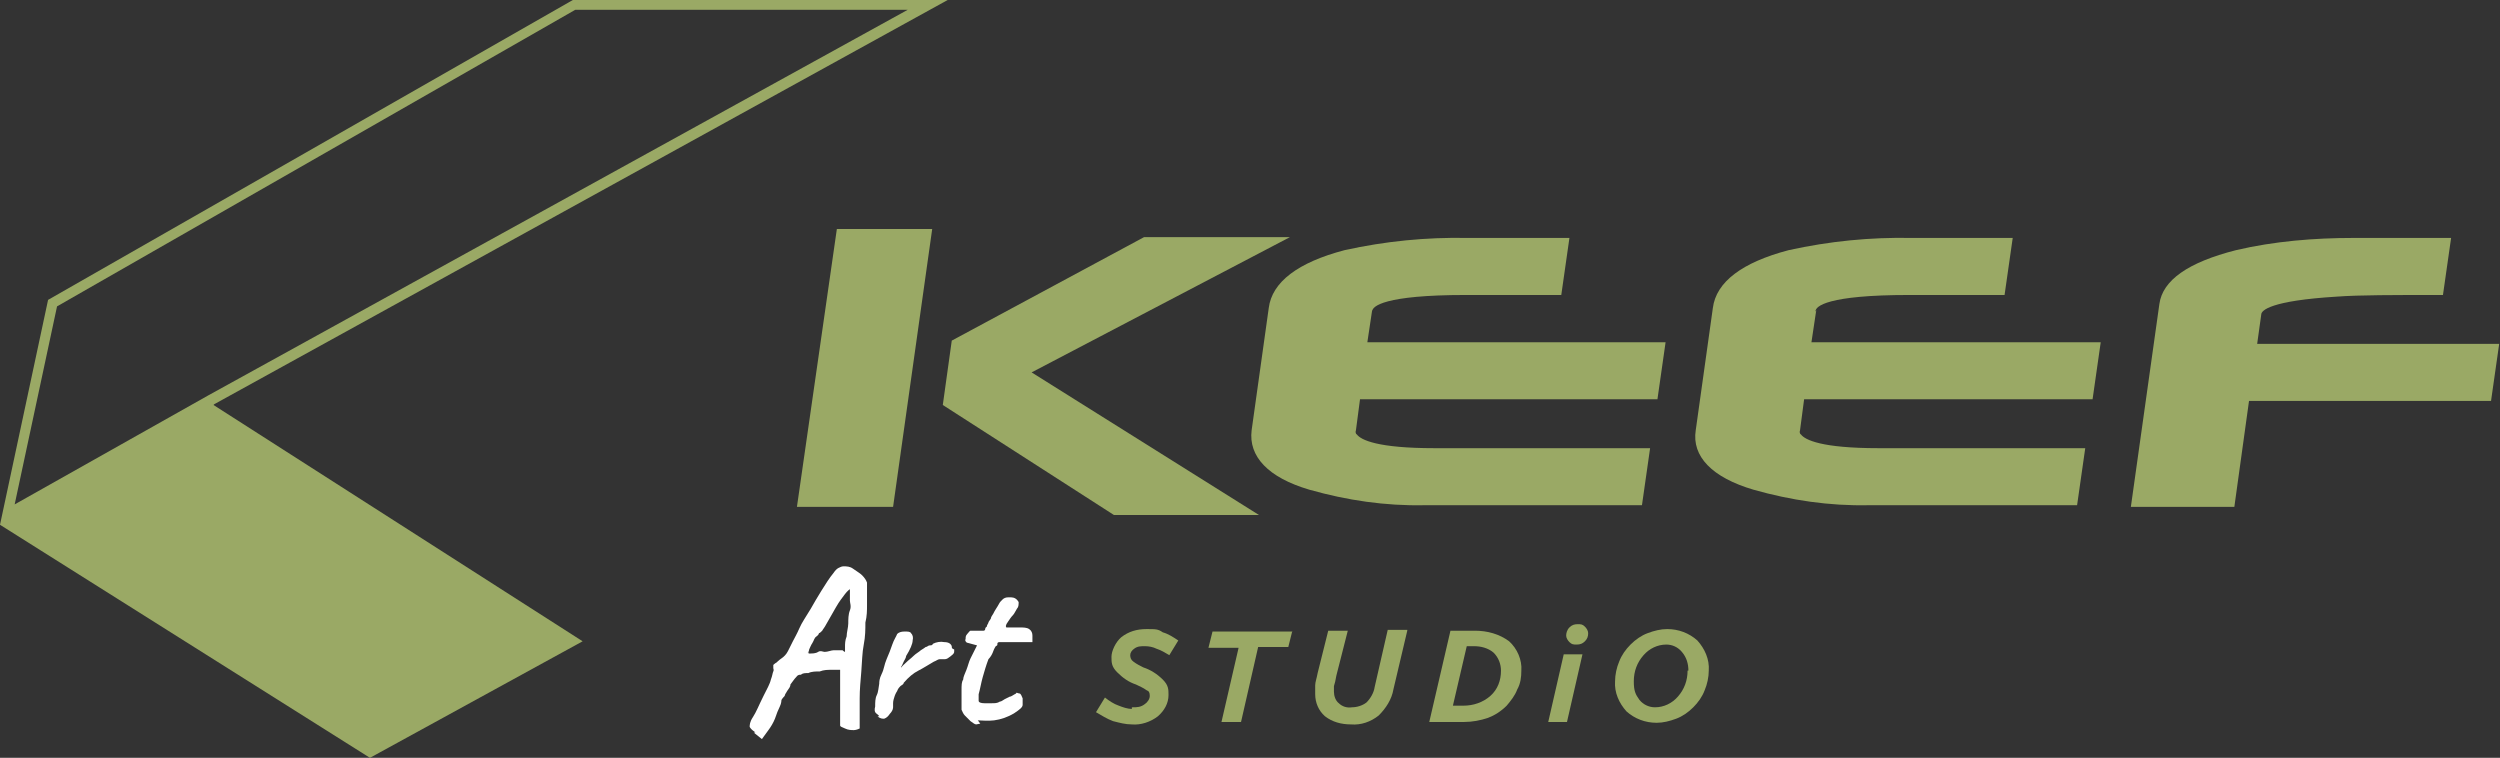
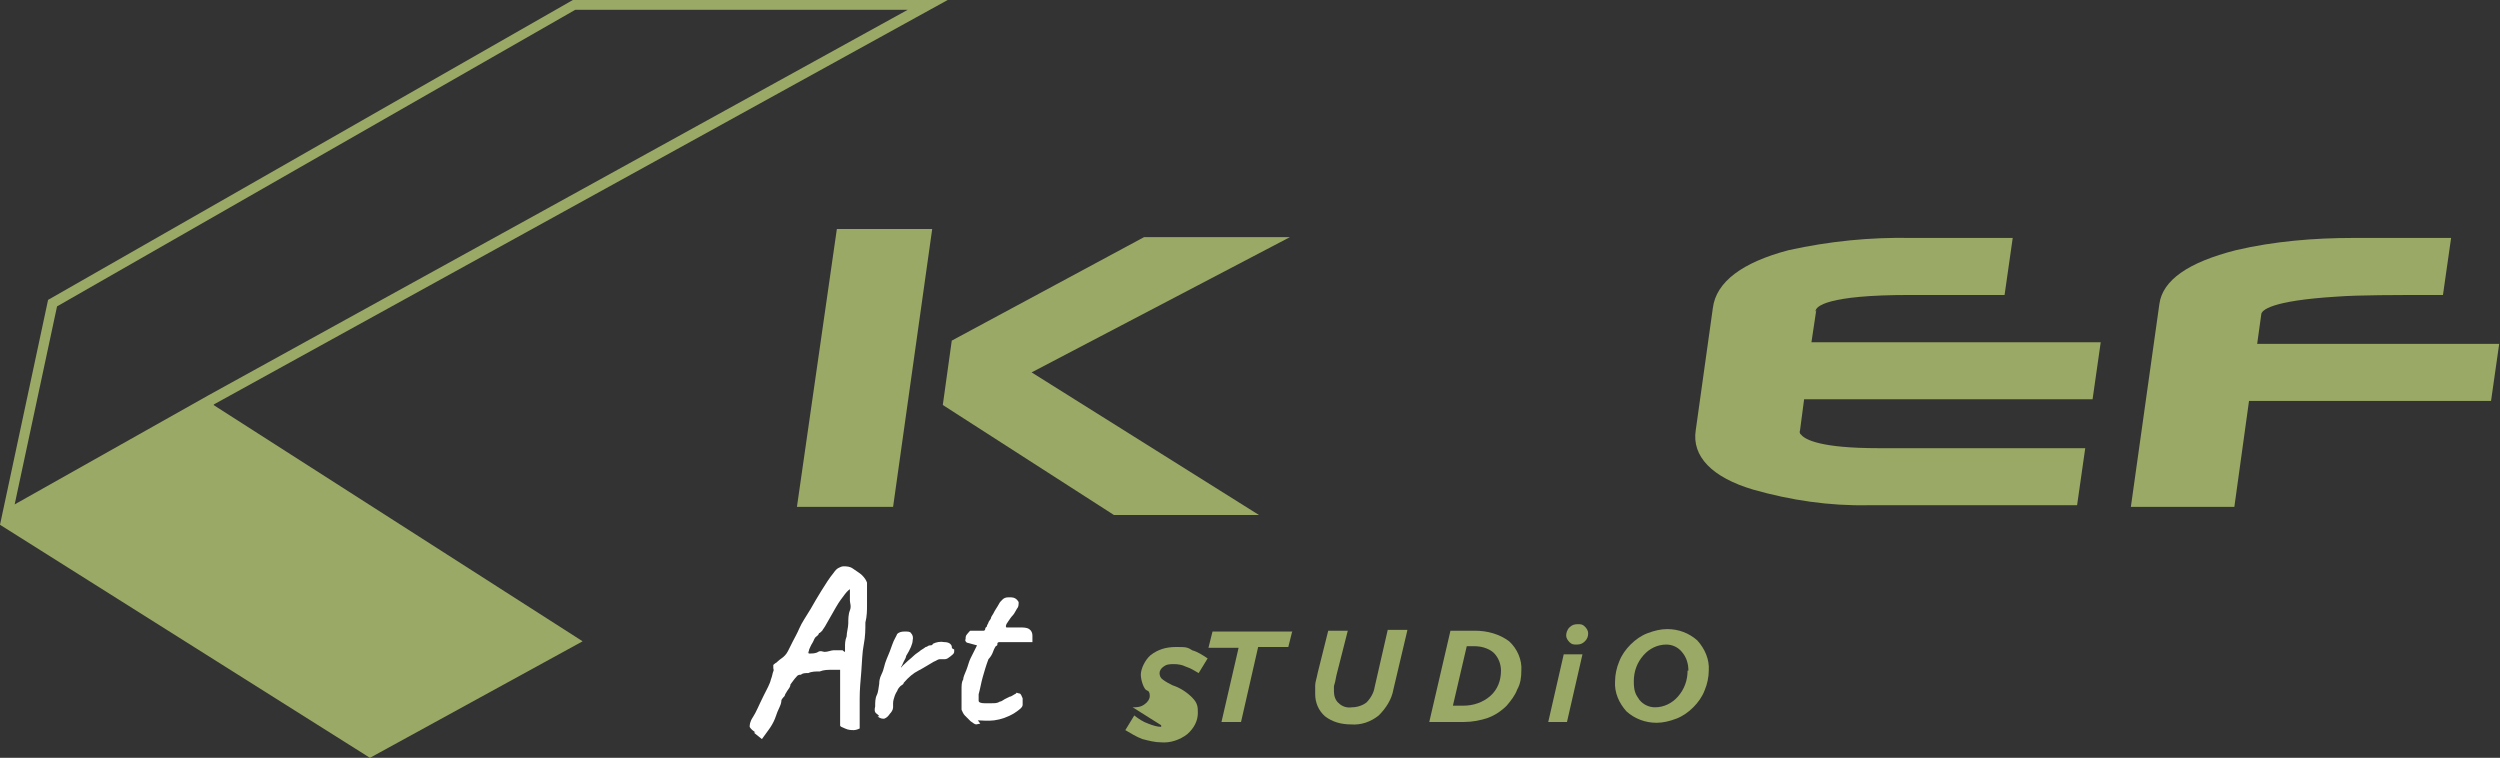
<svg xmlns="http://www.w3.org/2000/svg" id="Layer_2" viewBox="0 0 306.8 93">
  <rect x="0" y="0" width="306.8" height="93" fill="#333333" stroke="none" />
  <defs>
    <style>      .st0 {        fill: #fff;      }      .st1 {        fill: #9aa965;      }    </style>
  </defs>
  <g id="Layer_1-2">
-     <path class="st1" d="M168.4,38.2c0-.6,1.4-2,11.5-2h11.7l1-7h-12.5c-5.1-.1-10.1.4-15.1,1.5-5.7,1.5-8.9,3.9-9.3,7.1l-2.1,15c-.4,3.2,2,5.8,7.1,7.3,4.6,1.3,9.3,2,14.1,1.9h26.7l1-7h-26.5c-6.9,0-9-1-9.5-1.7-.1,0-.2-.3-.1-.5l.5-3.8h36.5l1-7h-36.6l.6-4h0v.2Z" />
    <path class="st1" d="M222.8,38.2c0-.6,1.4-2,11.5-2h11.7l1-7h-12.4c-5.1-.1-10.1.4-15.1,1.5-5.7,1.5-8.9,3.9-9.3,7.1l-2.1,15c-.5,3.2,2,5.8,7.1,7.3,4.6,1.3,9.3,2,14.1,1.9h25.6l1-7h-25.4c-6.9,0-9-1-9.5-1.7-.1,0-.2-.3-.1-.5l.5-3.8h35.4l1-7h-35.5l.6-4h0v.2Z" />
    <path class="st1" d="M277,42.2l.5-3.6c0-.5,1.1-1.7,9.3-2.2,2.7-.2,7-.2,12.6-.2h.4l1-7h-12c-4.8,0-9.7.4-14.4,1.5-5.9,1.5-9,3.7-9.4,6.6l-3.5,24.9h12.7l1.8-13h29.7l1-7h-29.8,0Z" />
    <polygon class="st1" points="158.3 29.1 140.4 29.1 116.8 41.8 115.7 49.7 136.7 63.2 154.5 63.2 126.6 45.7 158.3 29.1" />
    <polygon class="st1" points="97.8 62.2 109.6 62.2 114.4 28.1 102.7 28.1 97.8 62.2" />
-     <path class="st1" d="M139,86.8c.5,0,1,0,1.5-.4.3-.2.6-.6.6-1s-.1-.6-.4-.7c-.4-.3-.9-.5-1.3-.7-.9-.3-1.6-.8-2.3-1.5s-.7-1.2-.7-1.9.5-1.8,1.2-2.4c.9-.7,1.9-1,3.1-1s1.4,0,2,.4c.7.2,1.3.6,1.9,1l-1.1,1.8c-.5-.3-1-.6-1.6-.8-.4-.2-.9-.3-1.4-.3s-.9,0-1.3.3c-.3.2-.5.5-.5.8s.1.6.4.8c.4.3.8.5,1.2.7.9.3,1.7.8,2.4,1.5s.7,1.2.7,1.9c0,1-.5,1.9-1.3,2.6-.9.7-2.1,1.1-3.2,1-.8,0-1.5-.2-2.3-.4-.8-.3-1.4-.7-2.1-1.1l1.1-1.8c.5.4,1.1.8,1.7,1,.5.2,1.1.4,1.6.4h0v-.2Z" />
+     <path class="st1" d="M139,86.8c.5,0,1,0,1.5-.4.3-.2.6-.6.6-1s-.1-.6-.4-.7s-.7-1.2-.7-1.9.5-1.8,1.2-2.4c.9-.7,1.9-1,3.1-1s1.4,0,2,.4c.7.2,1.3.6,1.9,1l-1.1,1.8c-.5-.3-1-.6-1.6-.8-.4-.2-.9-.3-1.4-.3s-.9,0-1.3.3c-.3.2-.5.5-.5.8s.1.6.4.8c.4.3.8.5,1.2.7.9.3,1.7.8,2.4,1.5s.7,1.2.7,1.9c0,1-.5,1.9-1.3,2.6-.9.7-2.1,1.1-3.2,1-.8,0-1.5-.2-2.3-.4-.8-.3-1.4-.7-2.1-1.1l1.1-1.8c.5.4,1.1.8,1.7,1,.5.2,1.1.4,1.6.4h0v-.2Z" />
    <path class="st1" d="M158.6,77.4l-.5,2h-3.7l-2.1,9.2h-2.4l2.1-9.1h-3.7l.5-2h9.8,0Z" />
    <path class="st1" d="M172.7,77.4l-1.7,7.2c-.2,1.2-.9,2.3-1.8,3.2-1,.8-2.2,1.2-3.4,1.1-1.2,0-2.3-.3-3.2-1-.8-.7-1.2-1.7-1.2-2.7v-1.1c0-.4.2-.9.3-1.5l1.3-5.2h2.4l-1.4,5.5c-.1.6-.2,1-.3,1.3v.7c0,.5.2,1.1.6,1.4.4.4,1,.6,1.6.5.6,0,1.3-.2,1.8-.6.5-.5.9-1.2,1-1.9l1.6-7h2.4,0Z" />
    <path class="st1" d="M179.6,88.6h-4.2l2.6-11.2h3c1.5,0,3,.4,4.2,1.3,1,.9,1.6,2.3,1.5,3.6,0,.8-.1,1.6-.5,2.3-.3.8-.8,1.4-1.3,2-.7.7-1.5,1.2-2.3,1.5-.9.3-1.9.5-2.9.5h-.1ZM184.2,82.3c0-.8-.3-1.6-.9-2.2-.7-.6-1.6-.8-2.4-.8h-.9l-1.7,7.3h1.3c1.2,0,2.4-.4,3.3-1.2.9-.8,1.3-1.9,1.3-3.1h0Z" />
    <path class="st1" d="M194.2,80.3l-1.9,8.3h-2.3l1.9-8.3h2.3ZM194.9,77.7c0,.4-.1.7-.4,1s-.6.4-1,.4-.6,0-.9-.3c-.2-.2-.4-.5-.4-.8s.1-.7.4-1,.6-.4,1-.4.6,0,.9.3c.2.2.4.5.4.8Z" />
    <path class="st1" d="M200.1,79.1c.6-.6,1.3-1.1,2.1-1.4s1.6-.5,2.4-.5c1.4,0,2.7.5,3.7,1.4.9,1,1.5,2.3,1.4,3.7,0,.8-.2,1.7-.5,2.4-.3.8-.8,1.5-1.4,2.1-.6.6-1.3,1.1-2.1,1.4s-1.6.5-2.4.5c-1.4,0-2.7-.5-3.7-1.4-.9-1-1.5-2.3-1.4-3.7,0-.8.2-1.7.5-2.4.3-.8.8-1.5,1.4-2.1ZM207.2,82.3c0-.8-.2-1.6-.8-2.3-.5-.6-1.2-.9-1.9-.9-1.1,0-2.1.5-2.8,1.3-.8.9-1.2,2-1.2,3.2s.2,1.6.7,2.3c.5.6,1.2.9,1.9.9,1.1,0,2.1-.5,2.8-1.3.8-.9,1.2-2,1.2-3.2h.1Z" />
    <path class="st1" d="M26.3,49.6L116.3,0h-46L5.9,36.8,0,64.4h0l45.4,28.6,26.1-14.3-45.3-29h0ZM7,37.6L70.6,1.2h40.8L25.6,48.5,1.8,61.9s5.2-24.3,5.2-24.3Z" />
    <g>
      <path class="st0" d="M92.6,89.8c-.3-.2-.5-.4-.6-.6,0-.2,0-.6.4-1.2s.7-1.4,1.3-2.6c.4-.8.8-1.5.9-2,.2-.5.2-.8.3-1s0-.3,0-.4v-.4s.2-.2.4-.3c0,0,.3-.3.6-.5.3-.2.6-.5.8-.9.2-.4.4-.8.6-1.2.2-.4.5-.9.8-1.6s.8-1.4,1.4-2.4c.4-.7.8-1.4,1.3-2.2s1-1.6,1.5-2.2c.2-.3.4-.5.6-.6s.4-.2.6-.2c.4,0,.8,0,1.2.3s.8.5,1.1.8.5.6.6.9c0,.2,0,.5,0,.9s0,1.1,0,1.8c0,.7,0,1.4-.2,2.2,0,.8,0,1.7-.2,2.7s-.2,2.1-.3,3.3-.2,2.2-.2,3.3v3.7c0,0-.4.2-.7.2s-.7,0-1.1-.2-.6-.2-.6-.4h0c0-.2,0-.3,0-.7v-6.1c0,0-.2,0-.2,0h-.9c-.4,0-.9,0-1.4.2-.5,0-1,0-1.4.2-.4,0-.7,0-.9.2-.2,0-.4,0-.6.3-.2.2-.4.5-.7.9,0,.3-.2.5-.4.8-.2.3-.3.5-.3.6,0,0-.3.3-.4.5,0,0,0,.4-.2.8s-.4.9-.6,1.5c-.2.5-.5,1-.8,1.4l-.8,1.1-1-.8h.2ZM99.3,80.2c.4,0,.8,0,1.1-.2s.6,0,.8,0c.4,0,.8-.2,1.1-.2h1.1s.2.2.3.2c0,0,0-.2,0-.6s0-.8.2-1.3c0-.5.2-1.1.2-1.6s0-1.1.2-1.6,0-.9,0-1.2v-1.4c0,0-.3.2-.6.6s-.7.9-1.1,1.6-.8,1.4-1.2,2.1c-.2.4-.4.6-.5.8-.2.2-.3.3-.4.3,0,0,0,.2-.3.4s-.3.5-.5.8-.3.6-.4.8c0,.2-.2.4,0,.4h-.2Z" />
      <path class="st0" d="M108.2,88.1c-.2,0-.3-.3-.6-.5s-.3-.5-.2-.9c0-.5,0-1,.2-1.4s.2-.9.3-1.4c0-.2,0-.6.3-1.2s.3-1.1.6-1.8.5-1.2.7-1.8.5-1,.6-1.3c.2-.2.5-.3.9-.3s.7,0,.8.2c.2.2.3.5.2.9,0,.4-.3,1.1-.8,1.9,0,.2-.2.5-.3.7s-.2.5-.3.6v.2c0-.2.3-.4.6-.7s.6-.5.9-.8.7-.5.9-.7c.3-.2.5-.3.6-.4.2,0,.3-.2.5-.2s.3,0,.4-.2c.4-.2.9-.3,1.4-.2.5,0,.8.2.9.5,0,.2,0,.3.3.4,0,0,0,0,0,.2s0,.3-.4.6-.5.4-.8.4-.5,0-.6,0c-.2,0-.4.2-.7.3-.7.4-1.3.8-1.9,1.1s-1.2.8-1.8,1.5c0,.2-.3.3-.4.4s-.3.3-.4.6c0,0-.2.3-.3.6s-.2.6-.2.9v.5c0,.3-.2.6-.4.8-.2.3-.4.5-.7.6-.2,0-.5,0-.8-.3h.4Z" />
      <path class="st0" d="M119.8,88.9c-.2,0-.4-.2-.7-.4l-.7-.7c-.2-.2-.3-.5-.4-.7,0,0,0,0,0-.2,0,0,0-.3,0-.7v-1.5c0-.6,0-1,.2-1.3,0-.3.2-.7.4-1.2.2-.5.3-1,.5-1.4l.8-1.6-1.1-.3c0,0-.2,0-.3-.2s0-.2,0-.3c0-.2,0-.4.2-.6s.3-.4.4-.4h1.6s.2,0,.2-.2c0,0,0-.2.2-.3,0-.2.2-.4.2-.5s.2-.3.3-.5c0-.2.2-.4.3-.6s.2-.4.4-.7c0,0,.2-.3.3-.5s.2-.3.4-.5c.2-.2.4-.3.8-.3s.7,0,1,.3.2.4.2.5,0,.4-.2.6c-.2.3-.3.6-.5.8s-.4.5-.6.8c-.3.4-.3.6-.2.7.2,0,.7,0,1.6,0,.5,0,.9,0,1.2.2s.4.5.4.8,0,.7,0,.8c-.2,0-.6,0-1.3,0s-.8,0-1.2,0h-1.5c-.1,0-.3,0-.3.2s0,.2-.2.3c0,0-.2.3-.3.6s-.3.7-.6,1c-.3.8-.5,1.5-.7,2.2s-.3,1.4-.5,2.1v.8c0,.2.3.3.7.3h.9c.4,0,.7,0,1-.2.2,0,.4-.2.6-.3s.4-.2.6-.3c.2,0,.4-.2.8-.4,0-.2.2,0,.4,0s.3.4.4.6c0,.2,0,.5,0,.8,0,.3-.4.6-1,1-.8.5-1.7.8-2.5.9s-1.5,0-2,0h0l.3.4Z" />
    </g>
  </g>
</svg>